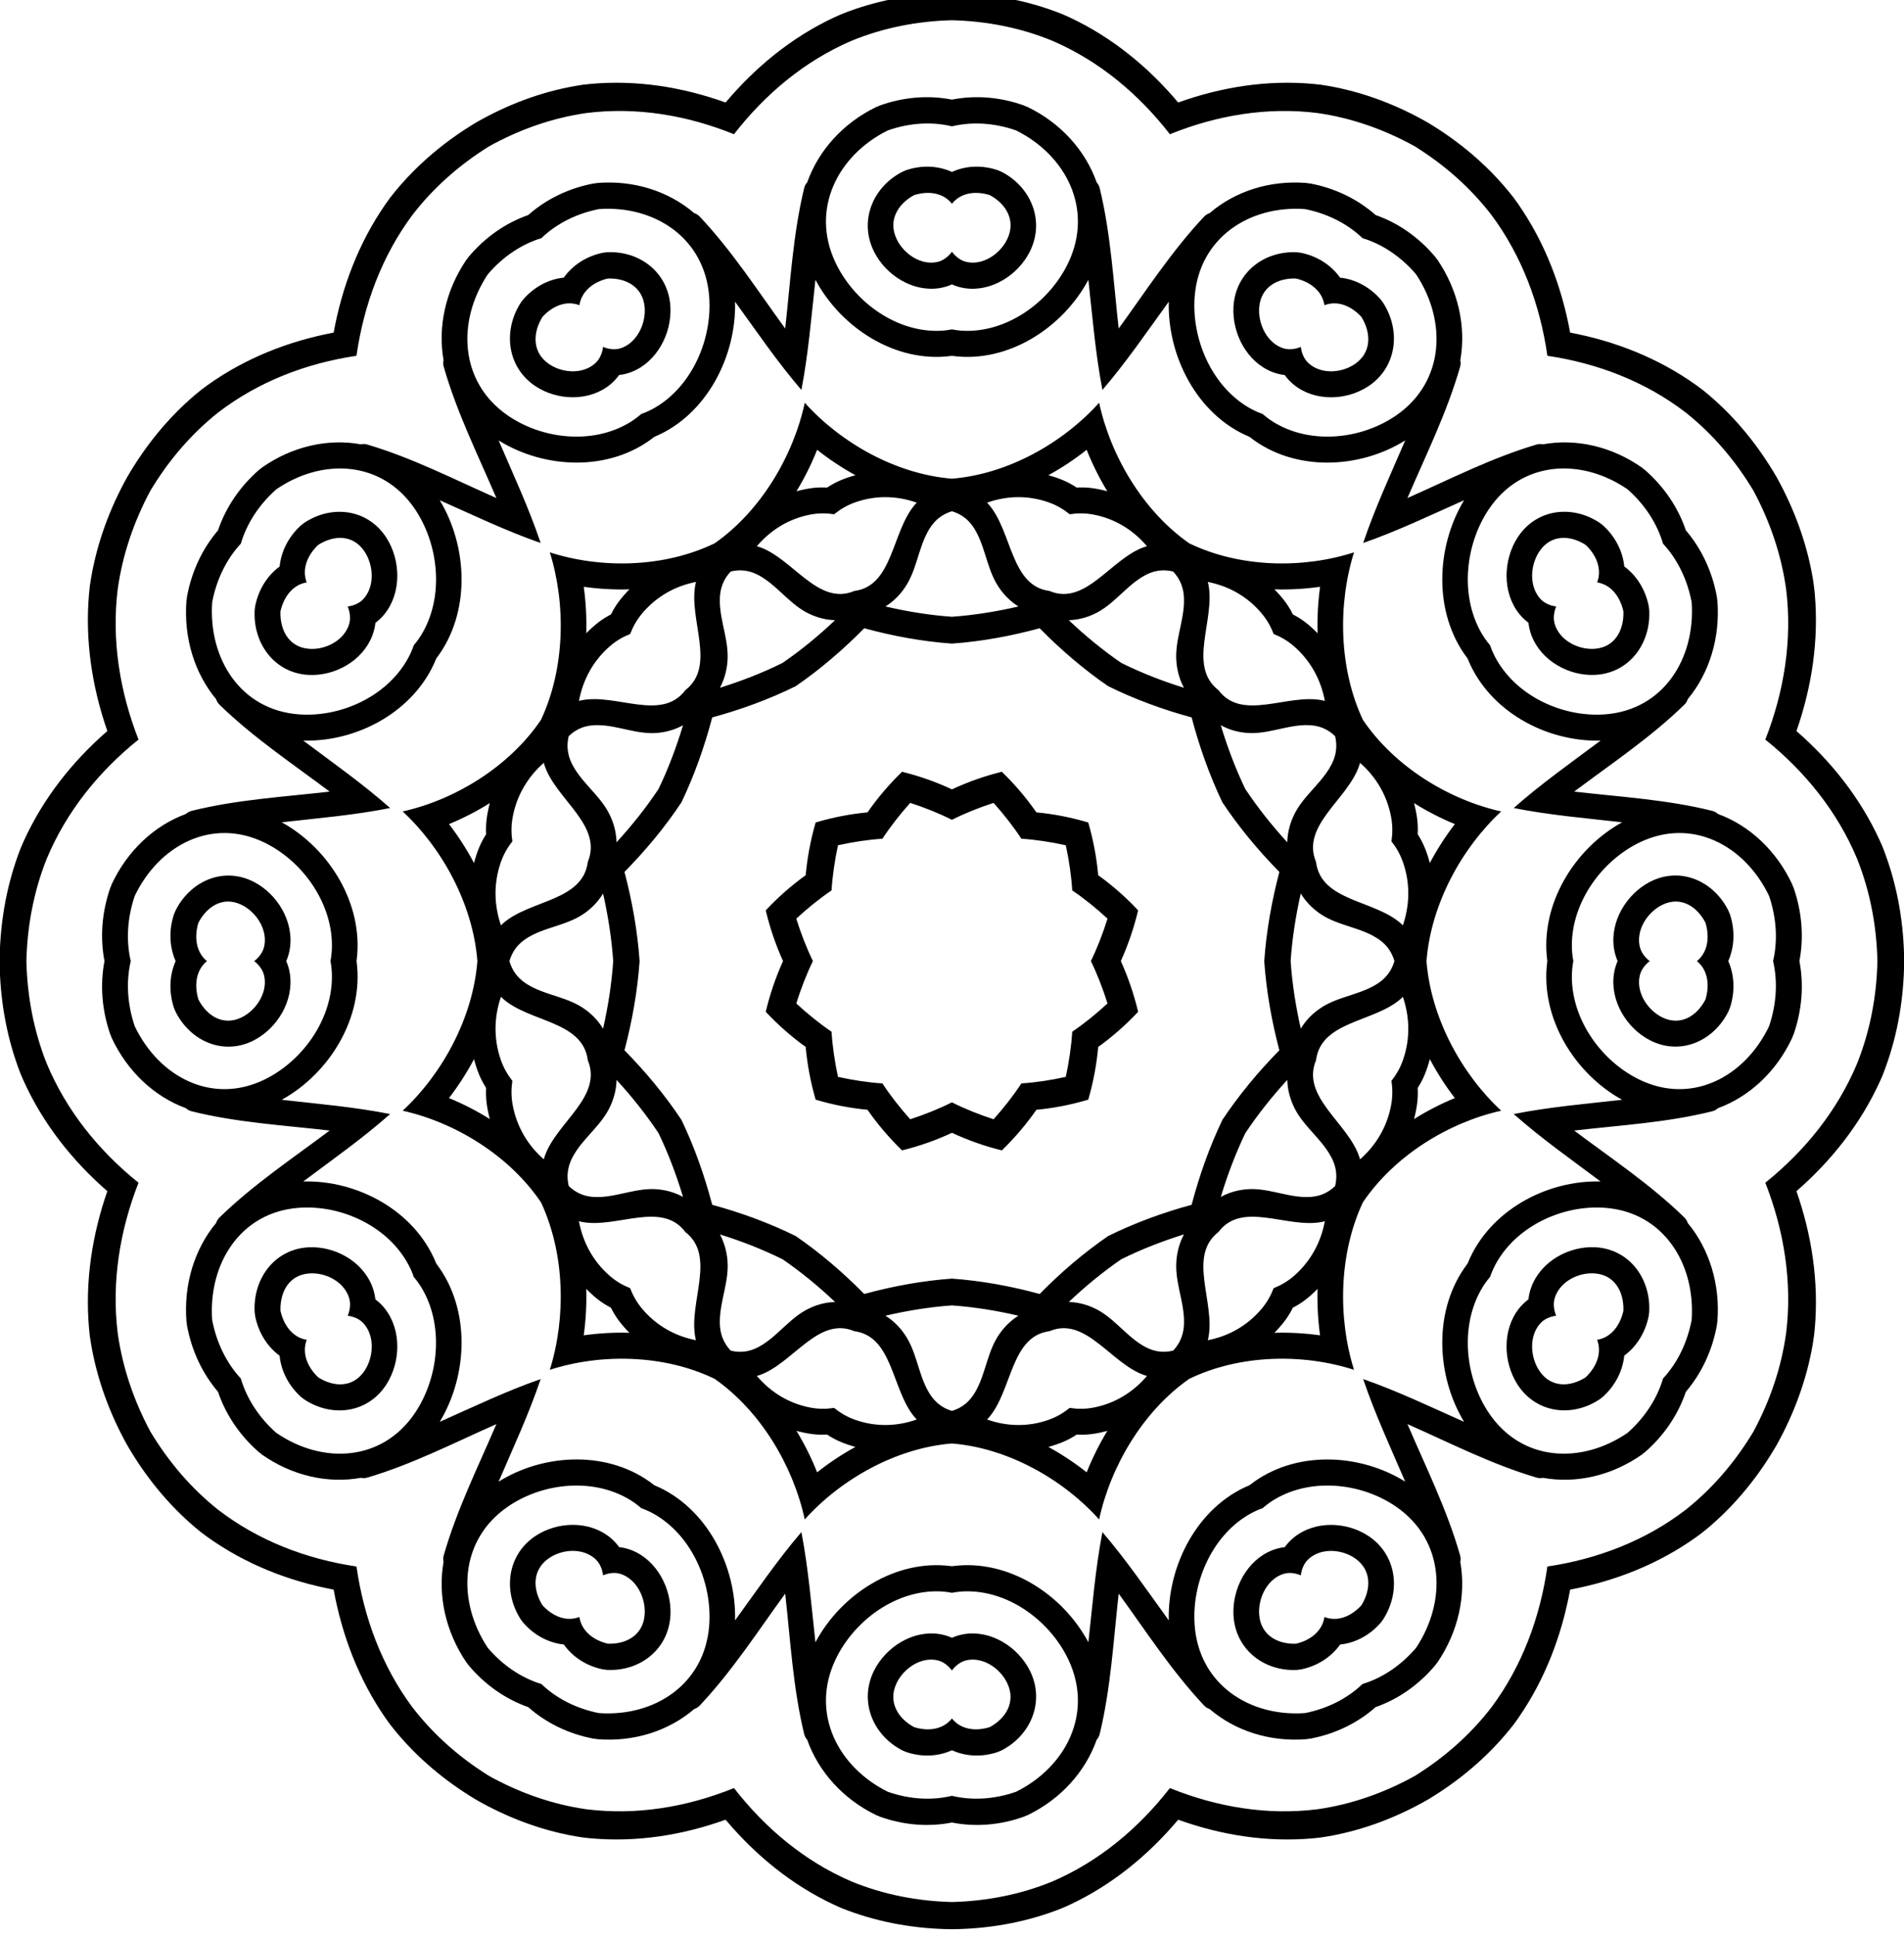
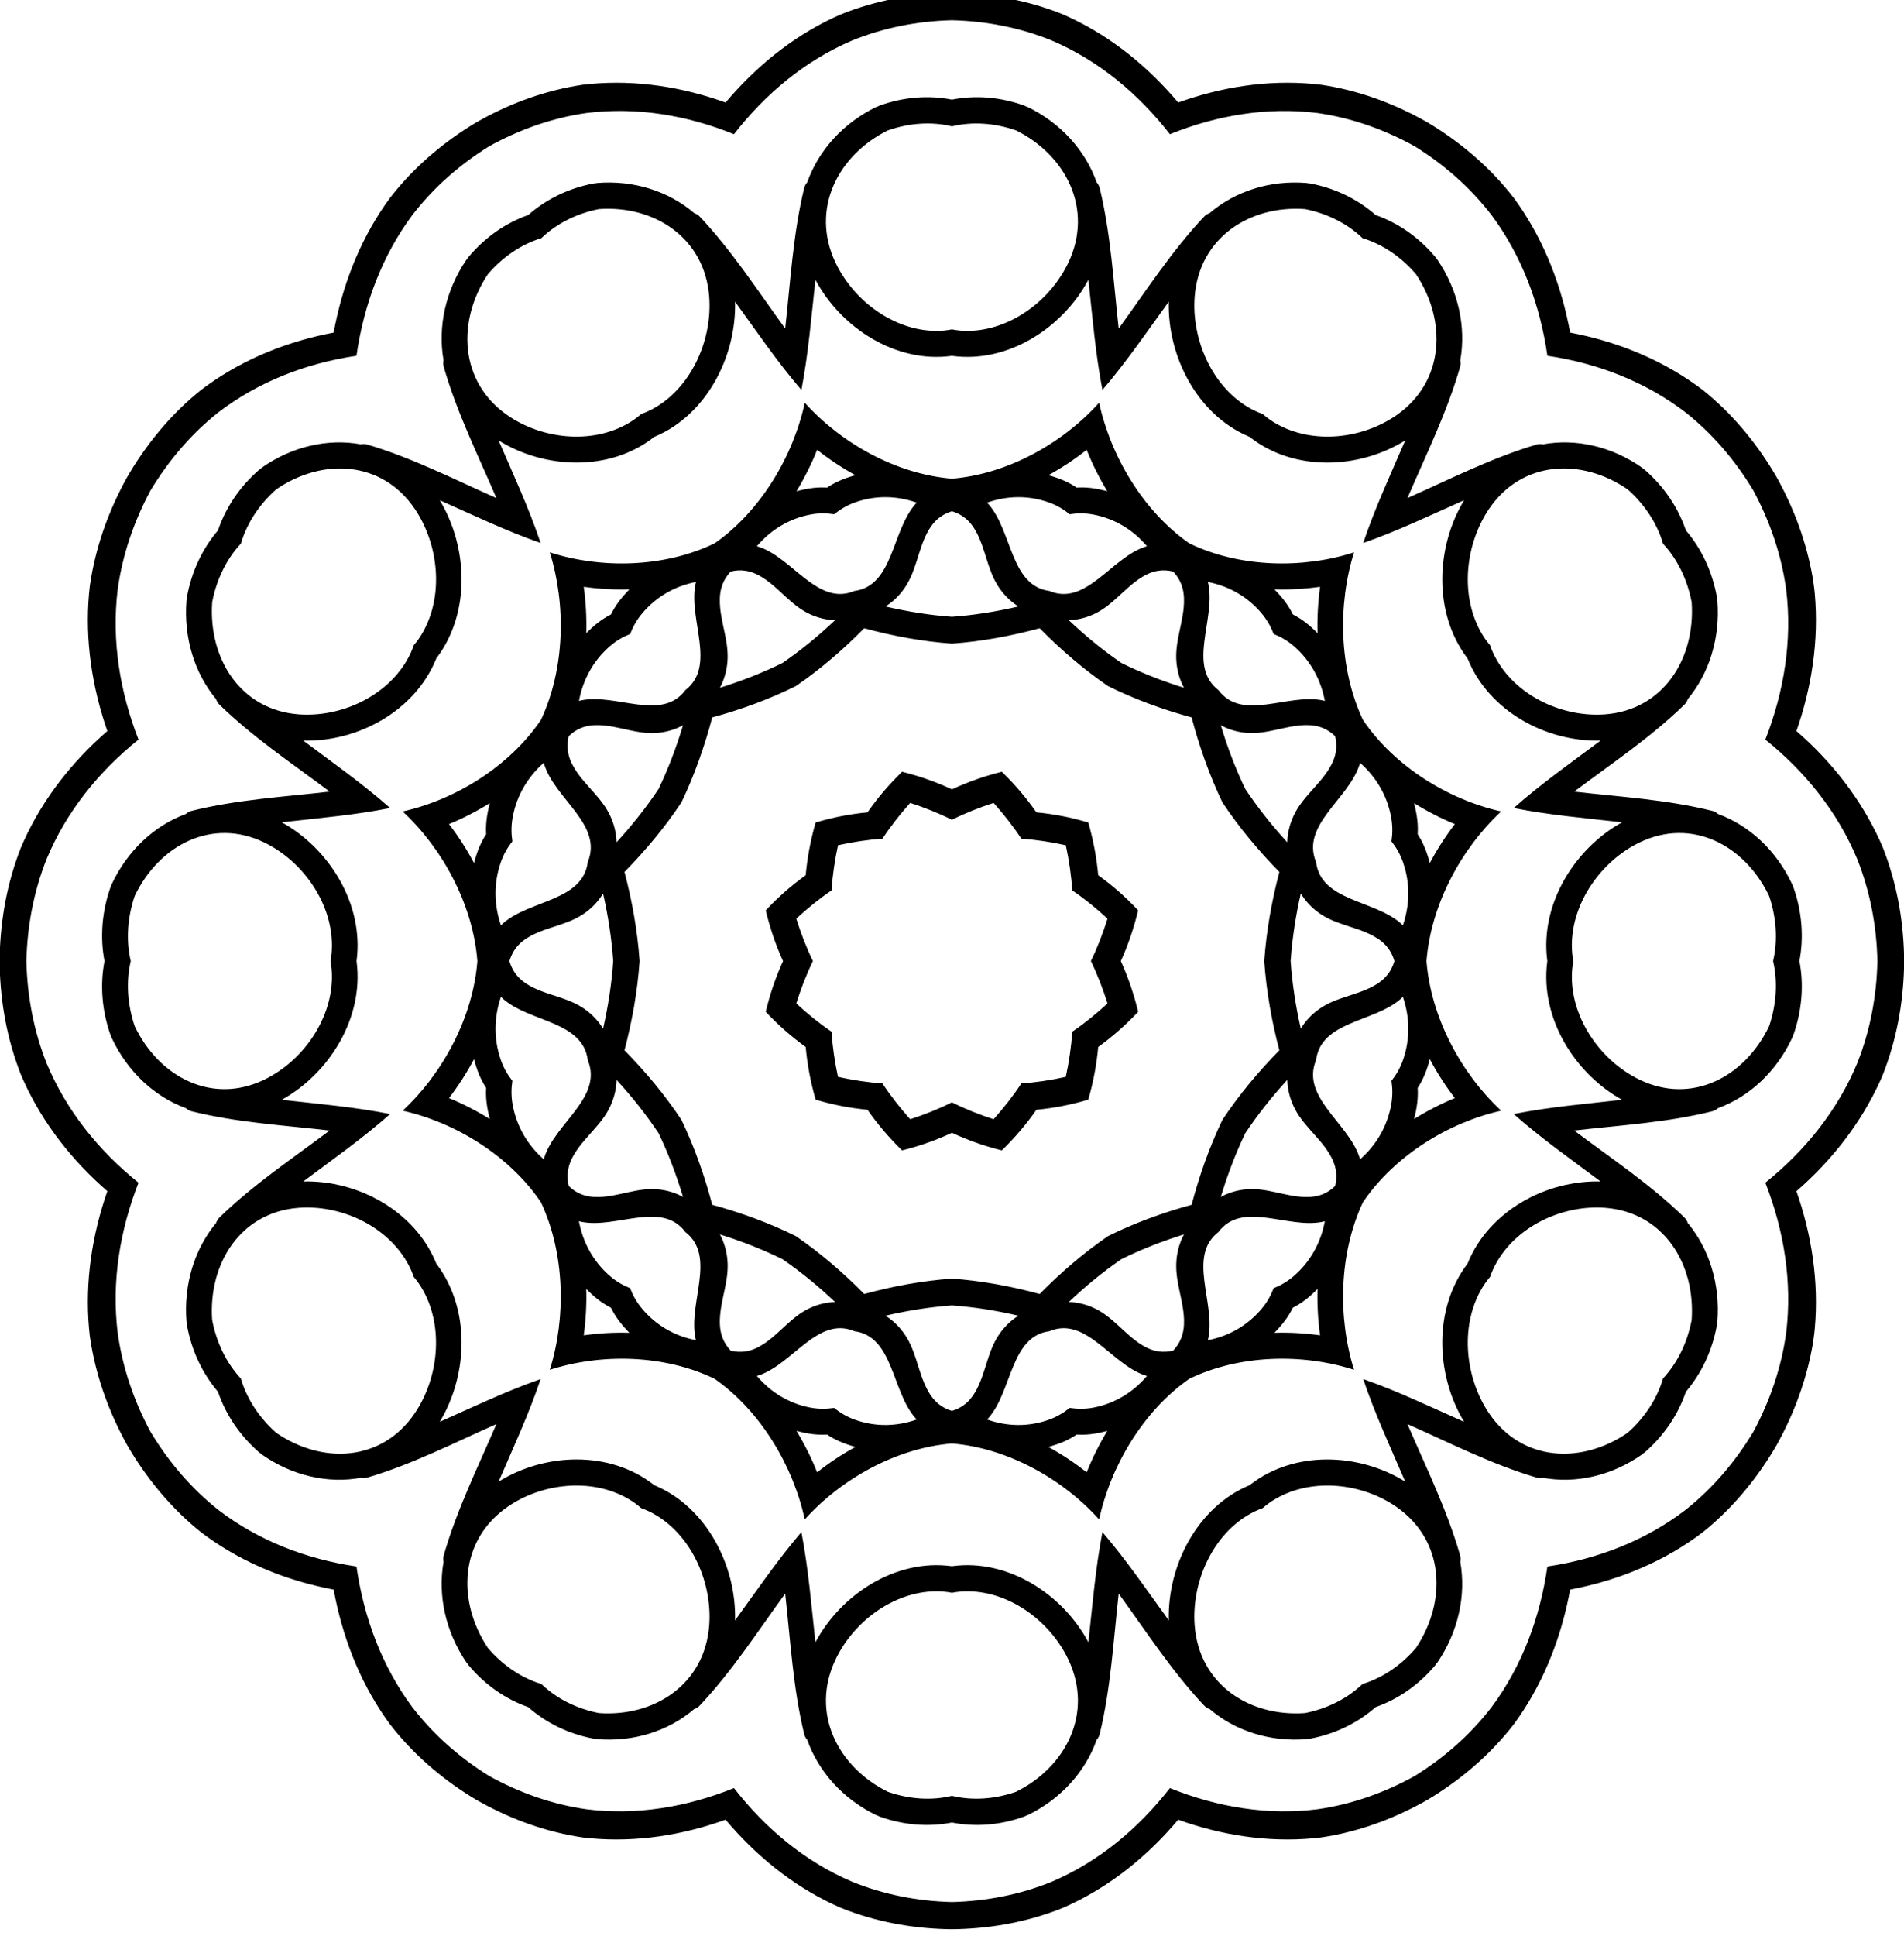
<svg xmlns="http://www.w3.org/2000/svg" width="267.065mm" height="271.399mm" viewBox="0 0 267.065 271.399" version="1.1" id="svg5" xml:space="preserve">
  <defs id="defs2" />
  <g id="layer1" transform="translate(-615.49,344.872)">
    <g id="g6161" transform="matrix(0.353,0,0,0.353,-16.242,25.423)">
      <g id="g13395">
        <g id="g15112" transform="translate(-1.995,-19.113)">
          <g id="g46099" transform="matrix(10.253,0,0,10.251,2934.071,589.603)">
            <g id="Layer1049" style="fill:#000000" transform="matrix(1.101,0,0,1.119,-566.36,-760.417)">
              <path d="m 441.526,552.313 c 1.276,1.398 3.217,2.474 5.181,2.63 1.964,-0.156 3.905,-1.232 5.181,-2.63 0.406,1.849 1.548,3.751 3.171,4.868 1.778,0.847 3.997,0.886 5.801,0.313 -0.573,1.804 -0.534,4.023 0.313,5.801 1.117,1.622 3.019,2.765 4.868,3.171 -1.398,1.276 -2.474,3.217 -2.63,5.181 0.156,1.964 1.232,3.905 2.63,5.181 -1.849,0.406 -3.751,1.549 -4.868,3.171 -0.847,1.779 -0.886,3.997 -0.313,5.801 -1.804,-0.573 -4.023,-0.534 -5.801,0.313 -1.623,1.117 -2.765,3.019 -3.171,4.868 -1.276,-1.398 -3.217,-2.474 -5.181,-2.63 -1.964,0.156 -3.905,1.232 -5.181,2.63 -0.406,-1.849 -1.549,-3.751 -3.171,-4.868 -1.778,-0.847 -3.998,-0.886 -5.802,-0.313 0.573,-1.804 0.534,-4.023 -0.312,-5.801 -1.117,-1.623 -3.019,-2.765 -4.868,-3.171 1.398,-1.276 2.474,-3.217 2.63,-5.181 -0.156,-1.964 -1.232,-3.905 -2.63,-5.181 1.849,-0.406 3.751,-1.549 4.868,-3.171 0.847,-1.779 0.885,-3.997 0.312,-5.801 1.804,0.573 4.023,0.534 5.802,-0.313 1.623,-1.117 2.766,-3.019 3.172,-4.868 z m 5.181,-1.624 c -0.012,0.002 -0.024,0.003 -0.036,0.005 -1.933,0.249 -3.858,-0.959 -4.769,-2.638 -0.143,1.277 -0.248,2.557 -0.494,3.815 -0.843,-0.967 -1.573,-2.022 -2.335,-3.057 0.05,1.909 -1.012,3.918 -2.812,4.668 -0.011,0.004 -0.022,0.009 -0.033,0.014 -0.009,0.007 -0.019,0.014 -0.028,0.022 -1.549,1.183 -3.821,1.098 -5.449,0.101 0.514,1.178 1.064,2.338 1.479,3.551 -1.213,-0.416 -2.373,-0.965 -3.551,-1.48 0.997,1.628 1.082,3.899 -0.101,5.449 -0.007,0.009 -0.015,0.019 -0.022,0.028 -0.004,0.01 -0.009,0.022 -0.013,0.033 -0.751,1.799 -2.76,2.862 -4.669,2.812 1.034,0.762 2.09,1.493 3.057,2.335 -1.259,0.247 -2.538,0.351 -3.815,0.494 1.678,0.911 2.887,2.836 2.638,4.769 -0.002,0.012 -0.003,0.024 -0.005,0.035 0.002,0.012 0.003,0.024 0.005,0.035 0.249,1.933 -0.96,3.858 -2.638,4.769 1.277,0.143 2.556,0.248 3.815,0.494 -0.967,0.843 -2.023,1.573 -3.057,2.335 1.909,-0.05 3.918,1.012 4.669,2.812 0.004,0.011 0.009,0.022 0.013,0.033 0.008,0.01 0.015,0.019 0.022,0.028 1.183,1.55 1.098,3.821 0.101,5.449 1.177,-0.515 2.337,-1.064 3.551,-1.48 -0.415,1.213 -0.965,2.373 -1.479,3.551 1.628,-0.998 3.899,-1.083 5.449,0.101 0.01,0.007 0.019,0.015 0.028,0.022 0.011,0.005 0.022,0.009 0.033,0.014 1.799,0.75 2.862,2.76 2.812,4.668 0.763,-1.034 1.493,-2.09 2.335,-3.057 0.246,1.258 0.351,2.538 0.494,3.815 0.911,-1.678 2.836,-2.887 4.769,-2.638 0.011,0.002 0.024,0.003 0.035,0.005 0.012,-0.002 0.024,-0.003 0.035,-0.005 1.934,-0.249 3.858,0.959 4.769,2.638 0.143,-1.277 0.248,-2.557 0.494,-3.815 0.843,0.967 1.573,2.022 2.336,3.057 -0.05,-1.909 1.012,-3.918 2.812,-4.668 0.011,-0.005 0.022,-0.009 0.033,-0.014 0.009,-0.007 0.019,-0.014 0.028,-0.022 1.55,-1.183 3.821,-1.098 5.449,-0.101 -0.514,-1.178 -1.063,-2.338 -1.479,-3.551 1.213,0.416 2.373,0.965 3.551,1.48 -0.998,-1.628 -1.082,-3.899 0.101,-5.449 0.007,-0.009 0.015,-0.019 0.022,-0.028 0.005,-0.011 0.009,-0.022 0.014,-0.033 0.751,-1.799 2.76,-2.862 4.668,-2.812 -1.034,-0.762 -2.09,-1.493 -3.057,-2.335 1.259,-0.247 2.538,-0.351 3.815,-0.494 -1.678,-0.911 -2.886,-2.836 -2.637,-4.769 10e-4,-0.012 0.003,-0.024 0.005,-0.035 -0.002,-0.012 -0.004,-0.024 -0.005,-0.035 -0.249,-1.934 0.959,-3.858 2.637,-4.769 -1.277,-0.143 -2.557,-0.248 -3.815,-0.494 0.967,-0.843 2.022,-1.573 3.057,-2.335 -1.909,0.05 -3.918,-1.012 -4.668,-2.812 -0.004,-0.011 -0.009,-0.022 -0.014,-0.033 -0.007,-0.01 -0.015,-0.019 -0.022,-0.028 -1.183,-1.55 -1.098,-3.821 -0.101,-5.449 -1.178,0.515 -2.338,1.064 -3.551,1.48 0.416,-1.213 0.965,-2.374 1.479,-3.551 -1.628,0.998 -3.899,1.083 -5.449,-0.101 -0.009,-0.007 -0.019,-0.015 -0.028,-0.022 -0.011,-0.005 -0.022,-0.009 -0.033,-0.014 -1.8,-0.751 -2.862,-2.76 -2.812,-4.668 -0.762,1.034 -1.493,2.09 -2.336,3.057 -0.246,-1.258 -0.351,-2.538 -0.494,-3.815 -0.911,1.678 -2.836,2.887 -4.769,2.638 -0.012,-0.002 -0.024,-0.003 -0.035,-0.005 z m -1.756,14.403 c 0.007,0.002 0.015,0.004 0.022,0.005 0.597,0.146 1.179,0.348 1.735,0.604 0.555,-0.256 1.137,-0.458 1.734,-0.604 0.008,-0.002 0.015,-0.004 0.022,-0.005 0.005,0.005 0.011,0.011 0.016,0.016 0.444,0.425 0.848,0.891 1.2,1.39 0.608,0.056 1.214,0.172 1.804,0.344 0.007,0.002 0.014,0.004 0.022,0.006 0.002,0.007 0.004,0.015 0.006,0.022 0.172,0.59 0.288,1.195 0.344,1.804 0.499,0.353 0.965,0.756 1.39,1.2 0.005,0.005 0.01,0.011 0.015,0.016 -0.002,0.007 -0.003,0.015 -0.005,0.022 -0.147,0.597 -0.349,1.179 -0.604,1.735 0.255,0.555 0.457,1.137 0.604,1.735 0.002,0.007 0.004,0.015 0.005,0.022 -0.005,0.005 -0.011,0.011 -0.015,0.016 -0.425,0.443 -0.891,0.847 -1.39,1.2 -0.056,0.609 -0.172,1.214 -0.344,1.804 -0.002,0.007 -0.005,0.015 -0.006,0.022 -0.007,0.002 -0.015,0.004 -0.022,0.006 -0.59,0.172 -1.196,0.288 -1.804,0.344 -0.353,0.499 -0.756,0.965 -1.2,1.39 -0.005,0.005 -0.011,0.01 -0.016,0.016 -0.007,-0.002 -0.015,-0.004 -0.022,-0.005 -0.597,-0.146 -1.179,-0.348 -1.734,-0.604 -0.555,0.256 -1.138,0.458 -1.735,0.604 -0.007,0.002 -0.015,0.004 -0.022,0.005 -0.006,-0.005 -0.011,-0.011 -0.016,-0.016 -0.444,-0.425 -0.847,-0.891 -1.2,-1.39 -0.608,-0.056 -1.214,-0.172 -1.804,-0.344 -0.007,-0.002 -0.015,-0.004 -0.022,-0.006 -0.002,-0.007 -0.005,-0.015 -0.006,-0.022 -0.172,-0.59 -0.288,-1.195 -0.344,-1.804 -0.499,-0.353 -0.965,-0.756 -1.39,-1.2 -0.005,-0.005 -0.01,-0.011 -0.016,-0.016 0.002,-0.007 0.004,-0.015 0.005,-0.022 0.146,-0.598 0.348,-1.179 0.604,-1.735 -0.256,-0.555 -0.458,-1.137 -0.604,-1.735 -0.002,-0.007 -0.004,-0.015 -0.005,-0.022 0.005,-0.005 0.01,-0.011 0.016,-0.016 0.425,-0.444 0.891,-0.847 1.39,-1.2 0.056,-0.609 0.172,-1.214 0.344,-1.804 0.002,-0.007 0.004,-0.015 0.006,-0.022 0.007,-0.002 0.014,-0.004 0.022,-0.006 0.59,-0.172 1.195,-0.288 1.804,-0.344 0.353,-0.499 0.756,-0.965 1.2,-1.39 0.005,-0.005 0.011,-0.01 0.016,-0.016 z m 1.756,-4.438 c -1.036,-0.073 -2.074,-0.26 -3.088,-0.532 -0.743,0.743 -1.548,1.424 -2.409,2.005 -0.934,0.455 -1.926,0.811 -2.941,1.083 -0.272,1.015 -0.629,2.007 -1.083,2.941 -0.581,0.861 -1.262,1.665 -2.005,2.409 0.272,1.015 0.459,2.052 0.532,3.088 -0.073,1.036 -0.261,2.074 -0.532,3.088 0.743,0.743 1.424,1.548 2.005,2.409 0.455,0.934 0.811,1.926 1.083,2.941 1.015,0.272 2.007,0.629 2.941,1.083 0.861,0.581 1.665,1.262 2.409,2.005 1.015,-0.272 2.052,-0.459 3.088,-0.532 1.036,0.073 2.074,0.26 3.088,0.532 0.743,-0.743 1.548,-1.424 2.409,-2.005 0.934,-0.455 1.925,-0.811 2.94,-1.083 0.272,-1.015 0.629,-2.007 1.083,-2.941 0.582,-0.861 1.262,-1.665 2.005,-2.409 -0.272,-1.015 -0.459,-2.052 -0.532,-3.088 0.074,-1.036 0.261,-2.074 0.532,-3.088 -0.742,-0.743 -1.423,-1.548 -2.005,-2.409 -0.454,-0.934 -0.811,-1.926 -1.083,-2.941 -1.014,-0.272 -2.006,-0.629 -2.94,-1.083 -0.861,-0.582 -1.666,-1.262 -2.409,-2.005 -1.014,0.272 -2.052,0.459 -3.088,0.532 z m -5.869,-10.91 c 0.184,-1.623 0.275,-3.264 0.667,-4.86 0.021,-0.084 0.06,-0.15 0.107,-0.2 0.4,-1.11 1.269,-2.06 2.44,-2.615 0.018,-0.008 0.035,-0.013 0.053,-0.018 0.016,-0.009 0.032,-0.017 0.05,-0.024 0.851,-0.304 1.733,-0.368 2.552,-0.209 0.818,-0.159 1.7,-0.095 2.551,0.209 0.018,0.007 0.034,0.016 0.051,0.024 0.017,0.005 0.035,0.011 0.053,0.018 1.172,0.555 2.04,1.505 2.44,2.615 0.047,0.049 0.086,0.116 0.107,0.2 0.392,1.596 0.483,3.237 0.667,4.86 0.971,-1.314 1.871,-2.689 3.008,-3.875 0.06,-0.063 0.127,-0.1 0.192,-0.12 0.901,-0.761 2.129,-1.149 3.421,-1.044 0.019,0.003 0.037,0.007 0.055,0.011 0.018,2e-4 0.037,8e-4 0.056,0.004 0.888,0.162 1.685,0.548 2.314,1.095 0.788,0.271 1.52,0.768 2.105,1.457 0.012,0.015 0.022,0.031 0.031,0.046 0.013,0.013 0.025,0.027 0.037,0.042 0.737,1.066 1.015,2.323 0.806,3.485 0.016,0.066 0.017,0.143 -0.007,0.226 -0.459,1.578 -1.2,3.045 -1.853,4.543 1.498,-0.652 2.965,-1.394 4.543,-1.852 0.083,-0.024 0.16,-0.023 0.226,-0.008 1.161,-0.208 2.419,0.069 3.485,0.806 0.016,0.011 0.029,0.024 0.042,0.037 0.016,0.009 0.032,0.019 0.047,0.031 0.689,0.585 1.185,1.317 1.457,2.105 0.547,0.629 0.932,1.425 1.094,2.314 0.003,0.019 0.004,0.037 0.004,0.056 0.005,0.018 0.008,0.036 0.011,0.055 0.106,1.292 -0.283,2.52 -1.044,3.421 -0.019,0.065 -0.057,0.132 -0.12,0.192 -1.186,1.137 -2.562,2.037 -3.876,3.008 1.624,0.184 3.265,0.275 4.861,0.667 0.084,0.021 0.15,0.06 0.2,0.107 1.11,0.4 2.06,1.269 2.615,2.44 0.008,0.018 0.013,0.035 0.018,0.053 0.009,0.016 0.018,0.032 0.025,0.05 0.302,0.85 0.368,1.733 0.209,2.551 0.16,0.818 0.093,1.701 -0.209,2.551 -0.007,0.018 -0.016,0.035 -0.025,0.05 -0.005,0.018 -0.011,0.036 -0.018,0.053 -0.554,1.171 -1.505,2.04 -2.615,2.44 -0.049,0.046 -0.116,0.086 -0.2,0.107 -1.596,0.392 -3.237,0.483 -4.861,0.667 1.314,0.971 2.69,1.871 3.876,3.008 0.063,0.06 0.1,0.127 0.12,0.192 0.761,0.901 1.15,2.129 1.044,3.421 -0.002,0.019 -0.006,0.037 -0.011,0.055 -2e-4,0.018 -9e-4,0.037 -0.004,0.056 -0.162,0.889 -0.548,1.685 -1.094,2.314 -0.271,0.788 -0.768,1.52 -1.457,2.105 -0.015,0.012 -0.031,0.022 -0.047,0.031 -0.013,0.013 -0.026,0.026 -0.042,0.037 -1.066,0.737 -2.324,1.014 -3.485,0.806 -0.066,0.015 -0.143,0.016 -0.226,-0.008 -1.578,-0.459 -3.045,-1.2 -4.543,-1.852 0.653,1.498 1.394,2.965 1.853,4.543 0.024,0.083 0.023,0.16 0.007,0.226 0.209,1.161 -0.069,2.419 -0.806,3.485 -0.011,0.015 -0.024,0.029 -0.037,0.042 -0.009,0.016 -0.019,0.031 -0.031,0.046 -0.585,0.689 -1.317,1.185 -2.105,1.457 -0.629,0.547 -1.426,0.933 -2.314,1.095 -0.019,0.002 -0.038,0.003 -0.056,0.004 -0.018,0.004 -0.036,0.008 -0.055,0.011 -1.292,0.105 -2.52,-0.284 -3.421,-1.044 -0.065,-0.02 -0.132,-0.058 -0.192,-0.12 -1.137,-1.186 -2.037,-2.562 -3.008,-3.875 -0.184,1.623 -0.275,3.264 -0.667,4.86 -0.021,0.084 -0.06,0.15 -0.107,0.2 -0.4,1.11 -1.269,2.06 -2.44,2.615 -0.018,0.007 -0.035,0.013 -0.053,0.018 -0.016,0.009 -0.033,0.017 -0.051,0.024 -0.85,0.304 -1.733,0.368 -2.551,0.209 -0.818,0.159 -1.701,0.095 -2.552,-0.209 -0.018,-0.007 -0.034,-0.015 -0.05,-0.024 -0.018,-0.005 -0.035,-0.011 -0.053,-0.018 -1.171,-0.555 -2.04,-1.505 -2.44,-2.615 -0.047,-0.05 -0.086,-0.116 -0.107,-0.2 -0.392,-1.596 -0.483,-3.237 -0.667,-4.86 -0.972,1.314 -1.871,2.689 -3.008,3.875 -0.06,0.063 -0.128,0.1 -0.193,0.12 -0.901,0.761 -2.129,1.149 -3.421,1.044 -0.019,-0.003 -0.037,-0.007 -0.055,-0.011 -0.018,-5e-4 -0.037,-8e-4 -0.056,-0.004 -0.889,-0.162 -1.685,-0.548 -2.314,-1.095 -0.788,-0.272 -1.521,-0.768 -2.105,-1.457 -0.012,-0.015 -0.022,-0.031 -0.031,-0.046 -0.013,-0.013 -0.025,-0.027 -0.037,-0.042 -0.737,-1.066 -1.014,-2.323 -0.806,-3.485 -0.015,-0.066 -0.017,-0.143 0.007,-0.226 0.459,-1.578 1.2,-3.045 1.853,-4.543 -1.498,0.652 -2.965,1.394 -4.543,1.852 -0.084,0.024 -0.16,0.023 -0.227,0.008 -1.161,0.208 -2.418,-0.069 -3.484,-0.806 -0.015,-0.012 -0.029,-0.024 -0.043,-0.037 -0.015,-0.009 -0.031,-0.019 -0.046,-0.031 -0.688,-0.585 -1.185,-1.317 -1.456,-2.105 -0.547,-0.629 -0.933,-1.425 -1.095,-2.314 -0.003,-0.019 -0.004,-0.037 -0.004,-0.056 -0.004,-0.018 -0.008,-0.036 -0.011,-0.055 -0.105,-1.292 0.283,-2.52 1.044,-3.421 0.02,-0.065 0.058,-0.132 0.12,-0.192 1.187,-1.137 2.562,-2.037 3.876,-3.008 -1.624,-0.184 -3.264,-0.275 -4.86,-0.667 -0.084,-0.021 -0.15,-0.06 -0.2,-0.107 -1.11,-0.4 -2.06,-1.269 -2.615,-2.44 -0.007,-0.018 -0.013,-0.035 -0.018,-0.053 -0.009,-0.016 -0.017,-0.032 -0.024,-0.05 -0.304,-0.85 -0.368,-1.733 -0.209,-2.551 -0.159,-0.819 -0.094,-1.701 0.209,-2.551 0.007,-0.018 0.016,-0.035 0.024,-0.05 0.005,-0.018 0.011,-0.035 0.018,-0.053 0.555,-1.171 1.505,-2.04 2.615,-2.44 0.05,-0.047 0.116,-0.086 0.2,-0.107 1.596,-0.392 3.236,-0.483 4.86,-0.667 -1.314,-0.971 -2.689,-1.871 -3.876,-3.008 -0.062,-0.06 -0.1,-0.127 -0.12,-0.192 -0.761,-0.901 -1.149,-2.129 -1.044,-3.421 0.002,-0.019 0.007,-0.037 0.011,-0.055 5e-4,-0.019 10e-4,-0.037 0.004,-0.056 0.162,-0.889 0.548,-1.685 1.095,-2.314 0.271,-0.788 0.768,-1.52 1.456,-2.105 0.016,-0.012 0.031,-0.022 0.046,-0.031 0.013,-0.013 0.027,-0.026 0.043,-0.037 1.066,-0.737 2.323,-1.014 3.484,-0.806 0.066,-0.016 0.143,-0.017 0.227,0.008 1.578,0.458 3.044,1.2 4.543,1.852 -0.652,-1.498 -1.394,-2.965 -1.853,-4.543 -0.024,-0.083 -0.023,-0.16 -0.007,-0.226 -0.208,-1.161 0.069,-2.419 0.806,-3.485 0.012,-0.016 0.024,-0.029 0.037,-0.042 0.01,-0.016 0.019,-0.031 0.031,-0.046 0.585,-0.689 1.317,-1.185 2.105,-1.457 0.629,-0.547 1.425,-0.933 2.314,-1.095 0.019,-0.003 0.037,-0.003 0.056,-0.004 0.018,-0.005 0.036,-0.009 0.055,-0.011 1.292,-0.105 2.519,0.284 3.421,1.044 0.065,0.02 0.132,0.058 0.193,0.12 1.137,1.186 2.036,2.562 3.008,3.875 z m 5.869,-10.675 c -1.216,0.03 -2.413,0.258 -3.541,0.714 -1.63,0.691 -3.022,1.829 -4.131,3.233 -1.662,-0.662 -3.436,-0.951 -5.194,-0.734 -1.205,0.169 -2.356,0.571 -3.424,1.152 -1.037,0.634 -1.961,1.43 -2.709,2.389 -1.066,1.413 -1.703,3.095 -1.961,4.865 -1.77,0.258 -3.451,0.895 -4.865,1.961 -0.959,0.749 -1.755,1.672 -2.389,2.71 -0.581,1.067 -0.983,2.218 -1.152,3.424 -0.216,1.757 0.073,3.532 0.734,5.194 -1.404,1.109 -2.542,2.501 -3.233,4.131 -0.456,1.128 -0.684,2.326 -0.714,3.541 0.03,1.215 0.258,2.413 0.714,3.541 0.691,1.63 1.829,3.022 3.233,4.131 -0.661,1.662 -0.951,3.436 -0.734,5.194 0.169,1.205 0.57,2.356 1.152,3.424 0.634,1.038 1.43,1.961 2.389,2.71 1.413,1.066 3.095,1.703 4.865,1.961 0.258,1.77 0.895,3.451 1.961,4.865 0.749,0.959 1.672,1.755 2.709,2.389 1.068,0.581 2.219,0.983 3.424,1.152 1.757,0.217 3.531,-0.073 5.194,-0.734 1.109,1.404 2.5,2.542 4.131,3.232 1.128,0.456 2.325,0.684 3.541,0.714 1.216,-0.03 2.413,-0.258 3.541,-0.714 1.63,-0.691 3.022,-1.829 4.131,-3.232 1.662,0.661 3.436,0.951 5.194,0.734 1.205,-0.169 2.356,-0.571 3.424,-1.152 1.038,-0.634 1.961,-1.43 2.709,-2.389 1.067,-1.413 1.703,-3.095 1.961,-4.865 1.77,-0.258 3.451,-0.895 4.864,-1.961 0.96,-0.749 1.755,-1.672 2.389,-2.71 0.582,-1.067 0.984,-2.218 1.152,-3.424 0.217,-1.757 -0.073,-3.532 -0.734,-5.194 1.402,-1.109 2.54,-2.501 3.232,-4.131 0.457,-1.128 0.687,-2.326 0.713,-3.541 -0.026,-1.216 -0.257,-2.413 -0.713,-3.541 -0.691,-1.63 -1.83,-3.022 -3.232,-4.131 0.661,-1.662 0.951,-3.436 0.734,-5.194 -0.168,-1.205 -0.57,-2.356 -1.152,-3.424 -0.633,-1.038 -1.429,-1.961 -2.389,-2.71 -1.413,-1.066 -3.094,-1.703 -4.864,-1.961 -0.258,-1.77 -0.895,-3.451 -1.961,-4.865 -0.748,-0.959 -1.672,-1.755 -2.709,-2.389 -1.068,-0.581 -2.218,-0.983 -3.424,-1.152 -1.757,-0.217 -3.532,0.073 -5.194,0.734 -1.108,-1.404 -2.501,-2.542 -4.131,-3.233 -1.128,-0.457 -2.326,-0.684 -3.541,-0.714 z m -14.452,7.546 c -0.699,0.209 -1.357,0.643 -1.884,1.25 -1.095,1.624 -1.002,3.725 0.689,4.881 1.202,0.822 2.937,1.018 4.232,0.293 0.177,-0.099 0.337,-0.212 0.479,-0.336 0.179,-0.061 0.356,-0.143 0.53,-0.246 1.276,-0.759 1.973,-2.36 1.862,-3.812 -0.156,-2.043 -1.929,-3.174 -3.883,-3.037 -0.79,0.153 -1.494,0.506 -2.025,1.007 z m -10.58,10.58 c -0.501,0.53 -0.854,1.235 -1.007,2.025 -0.137,1.954 0.995,3.727 3.038,3.883 1.452,0.111 3.052,-0.587 3.811,-1.862 0.104,-0.175 0.186,-0.352 0.247,-0.53 0.124,-0.142 0.237,-0.302 0.336,-0.479 0.726,-1.295 0.529,-3.03 -0.293,-4.232 -1.156,-1.691 -3.257,-1.784 -4.881,-0.689 -0.607,0.528 -1.042,1.185 -1.25,1.884 z m -3.873,14.452 c -0.169,0.71 -0.122,1.496 0.14,2.257 0.859,1.761 2.725,2.73 4.572,1.844 1.312,-0.63 2.35,-2.034 2.369,-3.518 0.003,-0.203 -0.015,-0.397 -0.051,-0.583 0.036,-0.185 0.054,-0.38 0.051,-0.583 -0.019,-1.484 -1.057,-2.888 -2.369,-3.518 -1.847,-0.886 -3.714,0.083 -4.572,1.844 -0.262,0.76 -0.31,1.547 -0.14,2.257 z m 3.873,14.452 c 0.209,0.699 0.643,1.357 1.25,1.884 1.624,1.096 3.725,1.002 4.881,-0.689 0.822,-1.202 1.018,-2.937 0.293,-4.232 -0.099,-0.177 -0.212,-0.337 -0.336,-0.479 -0.061,-0.179 -0.143,-0.356 -0.247,-0.53 -0.759,-1.276 -2.359,-1.973 -3.811,-1.862 -2.042,0.156 -3.175,1.929 -3.038,3.883 0.154,0.789 0.506,1.494 1.007,2.025 z m 10.58,10.58 c 0.53,0.501 1.235,0.853 2.025,1.007 1.954,0.137 3.727,-0.995 3.883,-3.037 0.111,-1.452 -0.587,-3.053 -1.862,-3.811 -0.174,-0.104 -0.352,-0.186 -0.53,-0.247 -0.142,-0.125 -0.302,-0.237 -0.479,-0.336 -1.295,-0.725 -3.03,-0.528 -4.232,0.293 -1.691,1.156 -1.785,3.257 -0.689,4.881 0.528,0.608 1.185,1.042 1.884,1.25 z m 14.452,3.872 c 0.71,0.169 1.496,0.121 2.257,-0.14 1.761,-0.859 2.73,-2.725 1.844,-4.572 -0.63,-1.313 -2.034,-2.35 -3.518,-2.369 -0.203,-0.003 -0.397,0.015 -0.583,0.051 -0.185,-0.036 -0.38,-0.054 -0.583,-0.051 -1.484,0.019 -2.889,1.057 -3.518,2.369 -0.886,1.847 0.083,3.713 1.844,4.572 0.76,0.262 1.547,0.309 2.257,0.14 z m 14.452,-3.872 c 0.699,-0.209 1.357,-0.643 1.884,-1.25 1.096,-1.624 1.002,-3.725 -0.689,-4.881 -1.202,-0.822 -2.937,-1.018 -4.232,-0.293 -0.177,0.099 -0.337,0.212 -0.479,0.336 -0.179,0.061 -0.356,0.143 -0.53,0.247 -1.275,0.758 -1.973,2.359 -1.862,3.811 0.156,2.042 1.929,3.174 3.883,3.037 0.79,-0.153 1.494,-0.506 2.025,-1.007 z m 10.579,-10.58 c 0.501,-0.53 0.854,-1.235 1.007,-2.025 0.137,-1.954 -0.995,-3.727 -3.038,-3.883 -1.451,-0.111 -3.052,0.587 -3.811,1.862 -0.103,0.175 -0.185,0.352 -0.247,0.53 -0.124,0.142 -0.237,0.302 -0.336,0.479 -0.725,1.295 -0.528,3.03 0.293,4.232 1.157,1.691 3.258,1.784 4.882,0.689 0.607,-0.528 1.042,-1.185 1.25,-1.884 z m 3.873,-14.452 c 0.169,-0.71 0.121,-1.496 -0.141,-2.257 -0.859,-1.761 -2.725,-2.73 -4.572,-1.844 -1.313,0.63 -2.35,2.034 -2.37,3.518 -0.002,0.203 0.015,0.397 0.052,0.583 -0.036,0.185 -0.054,0.38 -0.052,0.583 0.02,1.484 1.057,2.888 2.37,3.518 1.847,0.886 3.713,-0.083 4.572,-1.844 0.262,-0.761 0.309,-1.547 0.141,-2.257 z m -3.873,-14.452 c -0.208,-0.699 -0.643,-1.357 -1.25,-1.884 -1.624,-1.096 -3.725,-1.002 -4.882,0.689 -0.821,1.202 -1.018,2.937 -0.293,4.232 0.099,0.177 0.212,0.337 0.336,0.479 0.061,0.178 0.143,0.356 0.247,0.53 0.759,1.276 2.36,1.973 3.811,1.862 2.043,-0.157 3.175,-1.929 3.038,-3.883 -0.153,-0.79 -0.505,-1.494 -1.007,-2.025 z m -10.579,-10.58 c -0.53,-0.501 -1.235,-0.853 -2.025,-1.007 -1.954,-0.137 -3.727,0.995 -3.883,3.037 -0.111,1.452 0.587,3.053 1.862,3.812 0.174,0.104 0.352,0.185 0.53,0.246 0.142,0.124 0.302,0.237 0.479,0.336 1.295,0.725 3.03,0.529 4.232,-0.293 1.691,-1.157 1.785,-3.257 0.689,-4.881 -0.528,-0.608 -1.185,-1.042 -1.884,-1.25 z m -14.452,-3.872 c -0.71,-0.169 -1.497,-0.121 -2.257,0.141 -1.761,0.859 -2.73,2.725 -1.844,4.572 0.63,1.313 2.034,2.35 3.518,2.369 0.203,0.003 0.398,-0.015 0.583,-0.051 0.185,0.036 0.38,0.054 0.583,0.051 1.484,-0.02 2.888,-1.057 3.518,-2.369 0.886,-1.847 -0.083,-3.713 -1.844,-4.572 -0.761,-0.262 -1.547,-0.309 -2.257,-0.141 z m -7.788,15.415 c -0.243,0.258 -0.399,0.579 -0.382,1.079 0.023,0.695 0.331,1.346 0.267,2.053 -0.029,0.329 -0.12,0.628 -0.264,0.893 0.76,-0.233 1.499,-0.516 2.205,-0.86 0.651,-0.44 1.267,-0.938 1.848,-1.48 -0.302,-0.008 -0.606,-0.079 -0.906,-0.219 -0.644,-0.298 -1.054,-0.89 -1.644,-1.257 -0.424,-0.265 -0.781,-0.291 -1.125,-0.209 z m -5.702,5.701 c -0.082,0.345 -0.056,0.701 0.209,1.125 0.367,0.59 0.959,1 1.257,1.644 0.14,0.299 0.21,0.604 0.218,0.906 0.542,-0.582 1.04,-1.197 1.48,-1.848 0.344,-0.707 0.628,-1.446 0.86,-2.205 -0.265,0.143 -0.564,0.235 -0.894,0.264 -0.707,0.064 -1.357,-0.244 -2.052,-0.267 -0.499,-0.017 -0.821,0.138 -1.079,0.382 z m -2.087,7.788 c 0.101,0.339 0.302,0.635 0.744,0.87 0.613,0.328 1.331,0.387 1.911,0.796 0.271,0.189 0.484,0.418 0.642,0.675 0.179,-0.775 0.302,-1.556 0.357,-2.34 -0.056,-0.784 -0.179,-1.566 -0.357,-2.34 -0.158,0.257 -0.371,0.486 -0.642,0.675 -0.58,0.409 -1.298,0.468 -1.911,0.796 -0.441,0.234 -0.642,0.53 -0.744,0.87 z m 2.087,7.788 c 0.258,0.243 0.58,0.399 1.079,0.382 0.695,-0.023 1.346,-0.331 2.052,-0.267 0.33,0.029 0.628,0.12 0.894,0.264 -0.233,-0.76 -0.516,-1.499 -0.86,-2.205 -0.44,-0.651 -0.938,-1.267 -1.48,-1.848 -0.008,0.302 -0.079,0.606 -0.218,0.905 -0.298,0.644 -0.89,1.054 -1.257,1.644 -0.265,0.424 -0.291,0.781 -0.209,1.125 z m 5.702,5.701 c 0.345,0.082 0.701,0.056 1.125,-0.209 0.591,-0.368 1,-0.959 1.644,-1.257 0.3,-0.14 0.604,-0.21 0.906,-0.218 -0.581,-0.542 -1.197,-1.04 -1.848,-1.48 -0.707,-0.344 -1.446,-0.628 -2.205,-0.86 0.143,0.265 0.235,0.564 0.264,0.893 0.064,0.707 -0.244,1.357 -0.267,2.053 -0.018,0.5 0.138,0.822 0.382,1.079 z m 7.788,2.087 c 0.339,-0.101 0.635,-0.302 0.87,-0.743 0.328,-0.614 0.387,-1.331 0.795,-1.911 0.19,-0.271 0.418,-0.484 0.675,-0.642 -0.774,-0.179 -1.556,-0.302 -2.34,-0.357 -0.784,0.055 -1.566,0.179 -2.341,0.357 0.258,0.158 0.486,0.371 0.675,0.642 0.409,0.58 0.468,1.297 0.795,1.911 0.235,0.441 0.531,0.642 0.87,0.743 z m 7.787,-2.087 c 0.243,-0.258 0.399,-0.579 0.382,-1.079 -0.023,-0.695 -0.331,-1.346 -0.266,-2.053 0.029,-0.329 0.12,-0.628 0.264,-0.893 -0.76,0.233 -1.499,0.516 -2.205,0.86 -0.651,0.44 -1.267,0.938 -1.848,1.48 0.301,0.008 0.606,0.079 0.905,0.218 0.644,0.298 1.054,0.89 1.644,1.257 0.424,0.265 0.781,0.291 1.125,0.209 z m 5.702,-5.701 c 0.082,-0.345 0.056,-0.701 -0.209,-1.125 -0.367,-0.591 -0.959,-1 -1.257,-1.644 -0.14,-0.299 -0.21,-0.604 -0.219,-0.905 -0.541,0.581 -1.039,1.197 -1.479,1.848 -0.344,0.707 -0.628,1.446 -0.861,2.205 0.266,-0.143 0.564,-0.235 0.894,-0.264 0.707,-0.064 1.357,0.244 2.053,0.267 0.5,0.017 0.822,-0.138 1.079,-0.382 z m 2.087,-7.788 c -0.102,-0.34 -0.302,-0.635 -0.744,-0.87 -0.614,-0.328 -1.331,-0.387 -1.911,-0.796 -0.27,-0.189 -0.484,-0.418 -0.642,-0.675 -0.178,0.774 -0.302,1.557 -0.357,2.34 0.055,0.784 0.179,1.566 0.357,2.34 0.158,-0.257 0.372,-0.486 0.642,-0.675 0.581,-0.409 1.298,-0.468 1.911,-0.796 0.442,-0.234 0.642,-0.53 0.744,-0.87 z m -2.087,-7.788 c -0.257,-0.243 -0.58,-0.399 -1.079,-0.382 -0.695,0.023 -1.345,0.331 -2.053,0.267 -0.329,-0.029 -0.628,-0.12 -0.894,-0.264 0.233,0.76 0.517,1.499 0.861,2.205 0.44,0.651 0.938,1.267 1.479,1.848 0.009,-0.302 0.079,-0.606 0.219,-0.906 0.298,-0.644 0.89,-1.054 1.257,-1.644 0.265,-0.424 0.291,-0.781 0.209,-1.125 z m -5.702,-5.701 c -0.344,-0.082 -0.701,-0.056 -1.125,0.209 -0.59,0.367 -1,0.959 -1.644,1.257 -0.299,0.14 -0.604,0.21 -0.905,0.219 0.581,0.542 1.197,1.04 1.848,1.48 0.707,0.344 1.445,0.628 2.205,0.86 -0.144,-0.265 -0.235,-0.564 -0.264,-0.893 -0.064,-0.707 0.244,-1.357 0.266,-2.053 0.018,-0.5 -0.138,-0.822 -0.382,-1.079 z m -7.787,-2.087 c -0.339,0.102 -0.635,0.302 -0.87,0.744 -0.327,0.613 -0.386,1.331 -0.795,1.911 -0.189,0.271 -0.418,0.484 -0.675,0.642 0.775,0.178 1.557,0.302 2.341,0.357 0.784,-0.056 1.566,-0.179 2.34,-0.357 -0.257,-0.158 -0.486,-0.371 -0.675,-0.642 -0.409,-0.581 -0.468,-1.297 -0.795,-1.911 -0.234,-0.442 -0.53,-0.642 -0.87,-0.744 z m -12.003,3.573 c 0.075,-0.148 0.161,-0.291 0.263,-0.427 0.121,-0.161 0.251,-0.304 0.387,-0.442 -0.542,0.016 -1.084,-0.015 -1.607,-0.088 0.074,0.523 0.104,1.064 0.089,1.607 0.137,-0.136 0.281,-0.267 0.442,-0.387 0.136,-0.102 0.279,-0.188 0.427,-0.263 z m -4.393,7.609 c -0.009,-0.165 -0.005,-0.332 0.015,-0.5 0.024,-0.2 0.065,-0.389 0.114,-0.576 -0.462,0.285 -0.946,0.528 -1.436,0.727 0.326,0.416 0.622,0.869 0.88,1.347 0.051,-0.186 0.11,-0.371 0.189,-0.556 0.067,-0.156 0.148,-0.302 0.238,-0.442 z m 0,8.787 c -0.09,-0.139 -0.171,-0.285 -0.238,-0.441 -0.08,-0.185 -0.138,-0.37 -0.189,-0.556 -0.258,0.478 -0.555,0.931 -0.88,1.347 0.49,0.199 0.974,0.442 1.436,0.727 -0.049,-0.187 -0.09,-0.376 -0.114,-0.576 -0.02,-0.168 -0.024,-0.336 -0.015,-0.501 z m 4.393,7.609 c -0.148,-0.075 -0.291,-0.161 -0.427,-0.263 -0.161,-0.12 -0.305,-0.251 -0.442,-0.387 0.016,0.543 -0.015,1.084 -0.089,1.607 0.524,-0.074 1.065,-0.104 1.607,-0.088 -0.136,-0.138 -0.267,-0.281 -0.387,-0.442 -0.101,-0.136 -0.188,-0.279 -0.263,-0.427 z m 7.609,4.393 c -0.165,0.009 -0.333,0.006 -0.501,-0.014 -0.2,-0.024 -0.39,-0.065 -0.577,-0.114 0.285,0.462 0.529,0.946 0.727,1.436 0.417,-0.326 0.87,-0.623 1.348,-0.88 -0.186,-0.051 -0.371,-0.11 -0.556,-0.19 -0.156,-0.067 -0.303,-0.147 -0.441,-0.238 z m 8.786,0 c -0.139,0.091 -0.285,0.171 -0.441,0.238 -0.185,0.08 -0.37,0.139 -0.556,0.19 0.478,0.258 0.931,0.555 1.348,0.88 0.198,-0.49 0.442,-0.974 0.727,-1.436 -0.187,0.049 -0.377,0.091 -0.576,0.114 -0.169,0.02 -0.335,0.024 -0.501,0.014 z m 7.609,-4.393 c -0.075,0.148 -0.161,0.291 -0.263,0.427 -0.12,0.161 -0.251,0.304 -0.387,0.442 0.543,-0.016 1.084,0.015 1.607,0.088 -0.074,-0.523 -0.104,-1.064 -0.089,-1.607 -0.137,0.136 -0.28,0.267 -0.442,0.387 -0.135,0.102 -0.279,0.188 -0.427,0.263 z m 4.393,-7.609 c 0.009,0.165 0.006,0.333 -0.014,0.501 -0.023,0.2 -0.065,0.389 -0.114,0.576 0.463,-0.285 0.946,-0.528 1.436,-0.727 -0.326,-0.416 -0.623,-0.869 -0.88,-1.347 -0.051,0.186 -0.11,0.371 -0.19,0.556 -0.067,0.156 -0.147,0.302 -0.238,0.441 z m 0,-8.787 c 0.09,0.139 0.171,0.286 0.238,0.442 0.08,0.185 0.138,0.37 0.19,0.556 0.258,-0.478 0.555,-0.931 0.88,-1.347 -0.49,-0.199 -0.974,-0.442 -1.436,-0.727 0.049,0.187 0.091,0.376 0.114,0.576 0.02,0.168 0.023,0.336 0.014,0.5 z m -4.393,-7.609 c 0.148,0.075 0.291,0.161 0.427,0.263 0.162,0.12 0.305,0.251 0.442,0.387 -0.015,-0.543 0.015,-1.084 0.089,-1.607 -0.524,0.073 -1.064,0.104 -1.607,0.088 0.136,0.138 0.267,0.281 0.387,0.442 0.102,0.136 0.188,0.279 0.263,0.427 z m -7.609,-4.393 c 0.166,-0.009 0.332,-0.006 0.501,0.014 0.2,0.023 0.389,0.065 0.576,0.114 -0.285,-0.463 -0.529,-0.946 -0.727,-1.436 -0.416,0.326 -0.87,0.623 -1.348,0.88 0.187,0.051 0.371,0.11 0.556,0.19 0.156,0.067 0.302,0.147 0.441,0.238 z m -8.786,0 c 0.139,-0.091 0.285,-0.171 0.441,-0.238 0.185,-0.08 0.369,-0.139 0.556,-0.19 -0.478,-0.258 -0.931,-0.555 -1.348,-0.88 -0.198,0.49 -0.442,0.974 -0.727,1.436 0.187,-0.049 0.377,-0.091 0.577,-0.114 0.169,-0.02 0.335,-0.023 0.501,-0.014 z m -4.989,7.014 c 1.099,-0.838 0.108,-2.43 0.353,-3.657 0.008,-0.031 0.016,-0.06 0.022,-0.089 -0.73,0.139 -1.389,0.5 -1.887,1.079 -0.2,0.232 -0.334,0.474 -0.431,0.723 -0.249,0.097 -0.491,0.231 -0.723,0.431 -0.58,0.499 -0.941,1.157 -1.079,1.887 0.029,-0.006 0.058,-0.013 0.089,-0.022 1.227,-0.245 2.82,0.747 3.658,-0.353 z m -3.434,5.948 c 0.533,-1.275 -1.122,-2.159 -1.523,-3.343 -0.008,-0.031 -0.016,-0.06 -0.026,-0.088 -0.563,0.486 -0.953,1.127 -1.095,1.878 -0.057,0.301 -0.052,0.577 -0.012,0.841 -0.167,0.209 -0.309,0.446 -0.41,0.735 -0.253,0.721 -0.236,1.472 0.009,2.174 0.023,-0.02 0.044,-0.041 0.066,-0.063 0.94,-0.825 2.815,-0.763 2.991,-2.134 z m 0,6.868 c -0.176,-1.371 -2.051,-1.308 -2.991,-2.134 -0.022,-0.023 -0.044,-0.043 -0.066,-0.063 -0.245,0.702 -0.261,1.453 -0.009,2.174 0.101,0.289 0.244,0.526 0.41,0.735 -0.04,0.264 -0.045,0.54 0.012,0.841 0.142,0.751 0.532,1.393 1.095,1.878 0.01,-0.028 0.018,-0.057 0.026,-0.088 0.402,-1.185 2.057,-2.068 1.523,-3.344 z m 3.434,5.948 c -0.838,-1.099 -2.431,-0.108 -3.658,-0.353 -0.03,-0.008 -0.059,-0.016 -0.089,-0.022 0.139,0.731 0.499,1.389 1.079,1.887 0.232,0.2 0.474,0.334 0.723,0.431 0.097,0.249 0.231,0.49 0.431,0.723 0.499,0.58 1.157,0.941 1.887,1.079 -0.006,-0.029 -0.013,-0.058 -0.022,-0.089 -0.245,-1.227 0.747,-2.819 -0.353,-3.657 z m 5.948,3.434 c -1.275,-0.533 -2.159,1.121 -3.344,1.523 -0.031,0.008 -0.06,0.016 -0.088,0.026 0.486,0.564 1.127,0.953 1.879,1.095 0.301,0.057 0.577,0.052 0.841,0.012 0.209,0.167 0.445,0.309 0.735,0.41 0.722,0.253 1.472,0.236 2.174,-0.009 -0.019,-0.023 -0.04,-0.043 -0.063,-0.066 -0.825,-0.94 -0.763,-2.815 -2.134,-2.991 z m 6.868,0 c -1.371,0.175 -1.308,2.05 -2.134,2.991 -0.022,0.022 -0.044,0.043 -0.063,0.066 0.702,0.245 1.452,0.262 2.174,0.009 0.289,-0.102 0.526,-0.244 0.735,-0.41 0.265,0.04 0.54,0.045 0.842,-0.012 0.751,-0.142 1.393,-0.532 1.878,-1.095 -0.028,-0.01 -0.057,-0.017 -0.088,-0.026 -1.185,-0.401 -2.069,-2.056 -3.344,-1.523 z m 5.948,-3.434 c -1.099,0.838 -0.108,2.43 -0.353,3.657 -0.008,0.031 -0.016,0.06 -0.022,0.089 0.731,-0.139 1.389,-0.5 1.887,-1.079 0.2,-0.232 0.333,-0.474 0.431,-0.723 0.249,-0.098 0.49,-0.231 0.723,-0.431 0.58,-0.499 0.94,-1.157 1.079,-1.887 -0.029,0.006 -0.058,0.013 -0.089,0.022 -1.227,0.245 -2.82,-0.747 -3.657,0.353 z m 3.434,-5.948 c -0.533,1.275 1.121,2.159 1.523,3.344 0.008,0.031 0.016,0.06 0.026,0.088 0.564,-0.486 0.953,-1.127 1.095,-1.878 0.057,-0.301 0.052,-0.577 0.012,-0.841 0.167,-0.209 0.309,-0.446 0.41,-0.735 0.253,-0.721 0.236,-1.472 -0.009,-2.174 -0.022,0.02 -0.043,0.041 -0.066,0.063 -0.94,0.825 -2.815,0.763 -2.991,2.134 z m 0,-6.868 c 0.175,1.371 2.05,1.309 2.991,2.134 0.023,0.022 0.043,0.043 0.066,0.063 0.245,-0.702 0.262,-1.453 0.009,-2.174 -0.101,-0.289 -0.243,-0.526 -0.41,-0.735 0.04,-0.264 0.045,-0.54 -0.012,-0.841 -0.142,-0.752 -0.531,-1.393 -1.095,-1.878 -0.01,0.028 -0.017,0.057 -0.026,0.088 -0.401,1.185 -2.056,2.068 -1.523,3.343 z m -3.434,-5.948 c 0.837,1.099 2.43,0.108 3.657,0.353 0.031,0.008 0.06,0.016 0.089,0.022 -0.139,-0.731 -0.5,-1.389 -1.079,-1.887 -0.232,-0.2 -0.474,-0.334 -0.723,-0.431 -0.098,-0.249 -0.231,-0.491 -0.431,-0.723 -0.499,-0.58 -1.157,-0.941 -1.887,-1.079 0.006,0.029 0.013,0.058 0.022,0.089 0.245,1.227 -0.747,2.819 0.353,3.657 z m -5.948,-3.434 c 1.275,0.533 2.159,-1.121 3.344,-1.523 0.031,-0.009 0.059,-0.016 0.088,-0.026 -0.485,-0.564 -1.127,-0.953 -1.878,-1.095 -0.301,-0.057 -0.577,-0.052 -0.842,-0.012 -0.209,-0.167 -0.445,-0.309 -0.735,-0.41 -0.722,-0.253 -1.472,-0.236 -2.174,0.009 0.02,0.023 0.041,0.043 0.063,0.066 0.826,0.94 0.763,2.815 2.134,2.991 z m -6.868,0 c 1.371,-0.175 1.309,-2.05 2.134,-2.991 0.023,-0.023 0.043,-0.043 0.063,-0.066 -0.702,-0.245 -1.452,-0.262 -2.174,-0.009 -0.289,0.101 -0.525,0.244 -0.735,0.41 -0.265,-0.04 -0.54,-0.045 -0.841,0.012 -0.751,0.142 -1.393,0.532 -1.879,1.095 0.029,0.01 0.057,0.017 0.088,0.026 1.185,0.401 2.068,2.056 3.344,1.523 z m 3.434,7.924 c -0.467,-0.231 -0.96,-0.423 -1.468,-0.586 -0.358,0.395 -0.689,0.808 -0.978,1.241 -0.52,0.034 -1.043,0.113 -1.564,0.227 -0.113,0.52 -0.193,1.044 -0.227,1.563 -0.433,0.289 -0.847,0.62 -1.241,0.978 0.162,0.507 0.355,1.001 0.585,1.468 -0.23,0.467 -0.423,0.96 -0.585,1.468 0.395,0.358 0.808,0.689 1.241,0.978 0.034,0.519 0.113,1.043 0.227,1.564 0.521,0.113 1.044,0.193 1.564,0.227 0.289,0.433 0.62,0.846 0.978,1.241 0.508,-0.163 1.001,-0.355 1.468,-0.586 0.467,0.231 0.96,0.423 1.467,0.586 0.359,-0.395 0.69,-0.808 0.978,-1.241 0.52,-0.034 1.043,-0.113 1.564,-0.227 0.113,-0.521 0.193,-1.044 0.227,-1.564 0.433,-0.289 0.846,-0.62 1.241,-0.978 -0.162,-0.508 -0.355,-1.001 -0.585,-1.468 0.231,-0.467 0.423,-0.96 0.585,-1.468 -0.394,-0.359 -0.807,-0.689 -1.241,-0.978 -0.034,-0.52 -0.113,-1.043 -0.227,-1.563 -0.521,-0.114 -1.044,-0.193 -1.564,-0.227 -0.289,-0.433 -0.62,-0.846 -0.978,-1.241 -0.508,0.163 -1,0.355 -1.467,0.586 z m -7.966,-24.837 c 1.05,-1.226 2.318,-2.25 3.797,-2.936 0.083,-0.038 0.166,-0.075 0.25,-0.111 0.085,-0.034 0.17,-0.067 0.255,-0.098 1.183,-0.433 2.42,-0.635 3.664,-0.647 1.244,0.012 2.48,0.214 3.663,0.647 0.086,0.031 0.171,0.064 0.255,0.098 0.084,0.035 0.168,0.073 0.25,0.111 1.479,0.686 2.747,1.709 3.797,2.936 1.523,-0.538 3.132,-0.789 4.756,-0.644 0.091,0.008 0.182,0.018 0.272,0.029 0.09,0.013 0.18,0.027 0.27,0.043 1.241,0.216 2.413,0.66 3.496,1.271 1.071,0.632 2.041,1.425 2.849,2.393 0.059,0.07 0.116,0.141 0.172,0.213 0.055,0.072 0.108,0.146 0.161,0.221 0.938,1.334 1.525,2.854 1.821,4.441 1.587,0.296 3.107,0.883 4.441,1.821 0.074,0.053 0.148,0.106 0.221,0.161 0.072,0.056 0.143,0.114 0.213,0.172 0.967,0.808 1.76,1.778 2.392,2.849 0.612,1.083 1.056,2.255 1.273,3.496 0.013,0.09 0.026,0.18 0.04,0.27 0.013,0.09 0.022,0.181 0.031,0.272 0.146,1.623 -0.106,3.234 -0.645,4.756 1.226,1.05 2.249,2.318 2.936,3.797 0.04,0.083 0.075,0.166 0.111,0.25 0.035,0.085 0.066,0.17 0.097,0.256 0.434,1.183 0.638,2.42 0.647,3.663 -0.009,1.244 -0.213,2.48 -0.647,3.663 -0.031,0.086 -0.062,0.171 -0.097,0.256 -0.035,0.084 -0.071,0.167 -0.111,0.25 -0.687,1.479 -1.71,2.747 -2.936,3.797 0.539,1.522 0.791,3.132 0.645,4.756 -0.009,0.091 -0.018,0.182 -0.031,0.272 -0.013,0.09 -0.026,0.18 -0.04,0.27 -0.217,1.241 -0.661,2.413 -1.273,3.496 -0.632,1.071 -1.425,2.041 -2.392,2.849 -0.07,0.059 -0.141,0.116 -0.213,0.172 -0.073,0.055 -0.147,0.108 -0.221,0.161 -1.333,0.938 -2.854,1.525 -4.441,1.821 -0.296,1.587 -0.883,3.107 -1.821,4.441 -0.052,0.075 -0.106,0.148 -0.161,0.221 -0.056,0.072 -0.113,0.143 -0.172,0.213 -0.808,0.967 -1.778,1.76 -2.849,2.393 -1.083,0.611 -2.255,1.055 -3.496,1.271 -0.09,0.016 -0.18,0.03 -0.27,0.043 -0.09,0.011 -0.181,0.02 -0.272,0.029 -1.624,0.145 -3.234,-0.106 -4.756,-0.644 -1.049,1.226 -2.318,2.25 -3.797,2.936 -0.083,0.038 -0.166,0.075 -0.25,0.111 -0.084,0.034 -0.169,0.067 -0.255,0.098 -1.183,0.433 -2.42,0.635 -3.663,0.647 -1.244,-0.012 -2.48,-0.214 -3.664,-0.647 -0.085,-0.032 -0.171,-0.064 -0.255,-0.098 -0.084,-0.035 -0.167,-0.073 -0.25,-0.111 -1.479,-0.686 -2.747,-1.709 -3.797,-2.936 -1.522,0.537 -3.132,0.789 -4.756,0.644 -0.091,-0.008 -0.182,-0.018 -0.272,-0.029 -0.09,-0.013 -0.18,-0.027 -0.27,-0.043 -1.241,-0.216 -2.413,-0.66 -3.496,-1.271 -1.071,-0.632 -2.041,-1.425 -2.849,-2.393 -0.058,-0.07 -0.116,-0.141 -0.172,-0.213 -0.054,-0.073 -0.108,-0.146 -0.161,-0.221 -0.938,-1.334 -1.525,-2.854 -1.821,-4.441 -1.587,-0.296 -3.108,-0.883 -4.441,-1.821 -0.075,-0.053 -0.148,-0.106 -0.221,-0.161 -0.072,-0.056 -0.142,-0.113 -0.213,-0.172 -0.967,-0.808 -1.76,-1.778 -2.392,-2.849 -0.612,-1.083 -1.055,-2.255 -1.271,-3.496 -0.015,-0.09 -0.03,-0.18 -0.043,-0.27 -0.011,-0.09 -0.021,-0.181 -0.029,-0.272 -0.146,-1.624 0.106,-3.234 0.644,-4.756 -1.226,-1.05 -2.25,-2.318 -2.936,-3.797 -0.038,-0.083 -0.075,-0.166 -0.111,-0.25 -0.033,-0.085 -0.066,-0.17 -0.098,-0.256 -0.434,-1.183 -0.636,-2.42 -0.647,-3.663 0.012,-1.244 0.213,-2.48 0.647,-3.663 0.032,-0.086 0.064,-0.171 0.098,-0.256 0.036,-0.084 0.073,-0.167 0.111,-0.25 0.686,-1.479 1.709,-2.747 2.936,-3.797 -0.537,-1.522 -0.79,-3.132 -0.644,-4.756 0.008,-0.091 0.018,-0.182 0.029,-0.272 0.013,-0.09 0.027,-0.18 0.043,-0.27 0.216,-1.242 0.659,-2.413 1.271,-3.496 0.632,-1.071 1.425,-2.041 2.392,-2.849 0.071,-0.059 0.141,-0.116 0.213,-0.172 0.073,-0.055 0.146,-0.108 0.221,-0.161 1.333,-0.938 2.854,-1.525 4.441,-1.821 0.296,-1.587 0.883,-3.107 1.821,-4.441 0.053,-0.075 0.106,-0.148 0.161,-0.221 0.056,-0.072 0.114,-0.143 0.172,-0.213 0.808,-0.967 1.778,-1.76 2.849,-2.393 1.083,-0.612 2.255,-1.055 3.496,-1.271 0.09,-0.016 0.18,-0.03 0.27,-0.043 0.09,-0.011 0.181,-0.02 0.272,-0.029 1.624,-0.145 3.234,0.106 4.756,0.644 z" style="fill:#000000;fill-rule:evenodd" id="path4216" />
-               <path d="m 433.594,548.937 c -0.456,-0.177 -0.943,0.02 -1.301,0.405 -0.345,0.551 -0.362,1.218 0.213,1.619 0.399,0.279 0.987,0.359 1.428,0.134 0.133,-0.068 0.236,-0.154 0.314,-0.252 0.075,-0.101 0.132,-0.223 0.163,-0.369 0.007,-0.032 0.012,-0.063 0.016,-0.095 0.03,0.012 0.06,0.024 0.09,0.034 0.141,0.045 0.276,0.058 0.4,0.043 0.124,-0.018 0.25,-0.065 0.375,-0.146 0.416,-0.27 0.64,-0.819 0.598,-1.303 -0.058,-0.698 -0.646,-1.017 -1.295,-0.994 -0.512,0.117 -0.926,0.44 -1.001,0.924 z m -9.598,9.599 c -0.484,0.074 -0.807,0.489 -0.925,1.001 -0.023,0.649 0.296,1.237 0.994,1.296 0.485,0.042 1.035,-0.183 1.304,-0.598 0.081,-0.125 0.128,-0.251 0.146,-0.376 0.015,-0.125 0.002,-0.258 -0.044,-0.4 -0.01,-0.031 -0.021,-0.061 -0.034,-0.09 0.032,-0.004 0.064,-0.009 0.095,-0.016 0.146,-0.031 0.268,-0.087 0.369,-0.162 0.099,-0.078 0.184,-0.182 0.252,-0.314 0.225,-0.442 0.144,-1.029 -0.134,-1.428 -0.4,-0.576 -1.068,-0.558 -1.619,-0.213 -0.384,0.357 -0.582,0.845 -0.405,1.301 z m -3.513,13.112 c -0.382,0.306 -0.454,0.827 -0.3,1.329 0.304,0.574 0.874,0.923 1.508,0.625 0.441,-0.206 0.804,-0.675 0.83,-1.17 0.008,-0.149 -0.015,-0.281 -0.061,-0.398 -0.05,-0.115 -0.128,-0.225 -0.238,-0.325 -0.024,-0.021 -0.049,-0.042 -0.074,-0.061 0.026,-0.019 0.05,-0.04 0.074,-0.061 0.11,-0.1 0.188,-0.21 0.238,-0.325 0.046,-0.117 0.069,-0.249 0.061,-0.398 -0.025,-0.495 -0.39,-0.964 -0.83,-1.17 -0.634,-0.298 -1.204,0.05 -1.508,0.625 -0.154,0.502 -0.082,1.022 0.3,1.329 z m 3.513,13.112 c -0.177,0.456 0.02,0.944 0.405,1.301 0.551,0.345 1.218,0.362 1.619,-0.213 0.279,-0.399 0.359,-0.987 0.134,-1.428 -0.068,-0.133 -0.154,-0.236 -0.252,-0.314 -0.101,-0.075 -0.223,-0.131 -0.369,-0.162 -0.031,-0.007 -0.063,-0.012 -0.095,-0.016 0.013,-0.03 0.024,-0.06 0.034,-0.09 0.046,-0.142 0.058,-0.276 0.044,-0.4 -0.018,-0.125 -0.065,-0.251 -0.146,-0.376 -0.269,-0.416 -0.819,-0.64 -1.304,-0.598 -0.698,0.059 -1.017,0.646 -0.994,1.296 0.118,0.512 0.441,0.926 0.925,1.001 z m 9.598,9.599 c 0.075,0.484 0.49,0.807 1.001,0.924 0.649,0.024 1.237,-0.295 1.295,-0.994 0.042,-0.484 -0.182,-1.034 -0.598,-1.304 -0.125,-0.081 -0.251,-0.128 -0.375,-0.146 -0.124,-0.015 -0.259,-0.002 -0.4,0.043 -0.03,0.01 -0.061,0.021 -0.09,0.034 -0.004,-0.032 -0.009,-0.063 -0.016,-0.095 -0.031,-0.146 -0.087,-0.268 -0.163,-0.369 -0.077,-0.099 -0.181,-0.184 -0.314,-0.252 -0.441,-0.225 -1.029,-0.145 -1.428,0.134 -0.576,0.4 -0.558,1.068 -0.213,1.619 0.358,0.385 0.845,0.582 1.301,0.405 z m 13.113,3.514 c 0.307,0.381 0.827,0.454 1.329,0.3 0.574,-0.304 0.923,-0.874 0.625,-1.508 -0.206,-0.441 -0.675,-0.804 -1.17,-0.83 -0.149,-0.007 -0.281,0.015 -0.398,0.062 -0.115,0.05 -0.225,0.128 -0.325,0.238 -0.021,0.024 -0.042,0.049 -0.061,0.074 -0.019,-0.026 -0.04,-0.05 -0.062,-0.074 -0.1,-0.11 -0.21,-0.188 -0.325,-0.238 -0.116,-0.047 -0.249,-0.069 -0.398,-0.062 -0.495,0.026 -0.964,0.39 -1.17,0.83 -0.299,0.634 0.051,1.204 0.625,1.508 0.502,0.154 1.023,0.082 1.329,-0.3 z m 13.112,-3.514 c 0.456,0.177 0.943,-0.02 1.301,-0.405 0.345,-0.551 0.362,-1.218 -0.213,-1.619 -0.399,-0.279 -0.987,-0.359 -1.428,-0.134 -0.132,0.068 -0.236,0.154 -0.314,0.252 -0.075,0.1 -0.131,0.223 -0.162,0.369 -0.006,0.031 -0.012,0.063 -0.016,0.095 -0.03,-0.012 -0.06,-0.024 -0.09,-0.034 -0.142,-0.046 -0.276,-0.058 -0.401,-0.043 -0.124,0.018 -0.25,0.065 -0.375,0.146 -0.415,0.269 -0.64,0.819 -0.598,1.304 0.059,0.698 0.646,1.017 1.295,0.994 0.512,-0.117 0.927,-0.44 1.001,-0.924 z m 9.599,-9.599 c 0.484,-0.074 0.807,-0.489 0.924,-1.001 0.024,-0.649 -0.295,-1.237 -0.994,-1.296 -0.484,-0.042 -1.034,0.182 -1.304,0.598 -0.081,0.125 -0.128,0.251 -0.146,0.376 -0.014,0.124 -0.002,0.258 0.043,0.4 0.01,0.031 0.021,0.061 0.034,0.09 -0.032,0.004 -0.063,0.009 -0.095,0.016 -0.146,0.031 -0.268,0.087 -0.369,0.162 -0.098,0.078 -0.184,0.182 -0.252,0.314 -0.225,0.441 -0.145,1.029 0.134,1.428 0.4,0.576 1.068,0.558 1.619,0.213 0.385,-0.358 0.582,-0.845 0.405,-1.301 z m 3.513,-13.112 c 0.382,-0.307 0.454,-0.827 0.3,-1.329 -0.304,-0.575 -0.874,-0.923 -1.508,-0.625 -0.44,0.206 -0.804,0.675 -0.83,1.17 -0.007,0.149 0.015,0.281 0.062,0.398 0.05,0.115 0.127,0.225 0.238,0.325 0.024,0.021 0.049,0.042 0.074,0.061 -0.026,0.019 -0.051,0.04 -0.074,0.061 -0.111,0.1 -0.188,0.21 -0.238,0.325 -0.046,0.117 -0.069,0.249 -0.062,0.398 0.026,0.494 0.39,0.964 0.83,1.17 0.634,0.298 1.204,-0.05 1.508,-0.625 0.155,-0.502 0.082,-1.022 -0.3,-1.329 z m -3.513,-13.112 c 0.177,-0.456 -0.021,-0.944 -0.405,-1.301 -0.55,-0.345 -1.218,-0.362 -1.619,0.213 -0.279,0.399 -0.359,0.987 -0.134,1.428 0.068,0.132 0.154,0.236 0.252,0.314 0.101,0.075 0.223,0.131 0.369,0.162 0.032,0.007 0.063,0.012 0.095,0.016 -0.012,0.03 -0.024,0.06 -0.034,0.09 -0.045,0.141 -0.058,0.276 -0.043,0.4 0.018,0.124 0.065,0.251 0.146,0.376 0.27,0.415 0.819,0.64 1.304,0.598 0.698,-0.059 1.017,-0.646 0.994,-1.296 -0.117,-0.512 -0.44,-0.926 -0.924,-1.001 z m -9.599,-9.599 c -0.074,-0.484 -0.489,-0.807 -1.001,-0.924 -0.649,-0.024 -1.236,0.295 -1.295,0.994 -0.041,0.484 0.182,1.034 0.598,1.303 0.125,0.081 0.251,0.128 0.375,0.146 0.125,0.015 0.259,0.002 0.401,-0.043 0.03,-0.01 0.061,-0.021 0.09,-0.034 0.004,0.032 0.009,0.063 0.016,0.095 0.031,0.146 0.087,0.268 0.162,0.369 0.078,0.098 0.182,0.184 0.314,0.252 0.441,0.225 1.029,0.145 1.428,-0.134 0.575,-0.4 0.558,-1.068 0.213,-1.619 -0.358,-0.385 -0.845,-0.582 -1.301,-0.405 z m -13.112,-3.514 c -0.307,-0.382 -0.827,-0.454 -1.329,-0.3 -0.574,0.304 -0.923,0.874 -0.625,1.508 0.206,0.441 0.675,0.804 1.17,0.83 0.148,0.007 0.281,-0.015 0.398,-0.062 0.115,-0.05 0.225,-0.128 0.325,-0.238 0.022,-0.024 0.042,-0.049 0.062,-0.074 0.019,0.026 0.04,0.051 0.061,0.074 0.1,0.11 0.21,0.188 0.325,0.238 0.117,0.046 0.249,0.069 0.398,0.062 0.495,-0.026 0.964,-0.39 1.17,-0.83 0.298,-0.634 -0.05,-1.204 -0.625,-1.508 -0.502,-0.154 -1.023,-0.082 -1.329,0.3 z m -11.716,5.931 c -0.009,0.012 -0.018,0.024 -0.027,0.036 -0.082,0.107 -0.178,0.206 -0.289,0.296 -0.737,0.592 -1.852,0.558 -2.626,0.056 -1.008,-0.656 -1.156,-1.937 -0.509,-2.908 0.011,-0.017 0.024,-0.031 0.036,-0.044 0.009,-0.015 0.02,-0.031 0.033,-0.046 0.388,-0.442 0.904,-0.709 1.435,-0.762 0.312,-0.433 0.801,-0.747 1.378,-0.862 0.019,-0.004 0.038,-0.005 0.056,-0.006 0.018,-0.004 0.036,-0.007 0.056,-0.009 1.165,-0.075 2.201,0.693 2.264,1.894 0.048,0.922 -0.479,1.904 -1.362,2.246 -0.133,0.052 -0.267,0.086 -0.401,0.103 -0.015,0.002 -0.03,0.004 -0.045,0.005 z m -8.577,8.577 c -0.002,0.015 -0.004,0.03 -0.006,0.045 -0.018,0.133 -0.051,0.267 -0.103,0.401 -0.343,0.881 -1.324,1.409 -2.246,1.361 -1.201,-0.063 -1.97,-1.099 -1.894,-2.264 0.002,-0.02 0.005,-0.038 0.009,-0.055 5e-4,-0.018 0.002,-0.037 0.006,-0.056 0.115,-0.577 0.428,-1.066 0.862,-1.378 0.054,-0.531 0.321,-1.047 0.762,-1.435 0.015,-0.013 0.031,-0.023 0.046,-0.033 0.013,-0.012 0.028,-0.025 0.044,-0.035 0.971,-0.648 2.252,-0.5 2.908,0.509 0.502,0.774 0.536,1.888 -0.056,2.626 -0.089,0.112 -0.189,0.208 -0.295,0.289 -0.012,0.009 -0.024,0.018 -0.036,0.027 z m -3.14,11.716 c 0.006,0.014 0.012,0.028 0.018,0.041 0.052,0.124 0.09,0.258 0.111,0.399 0.144,0.935 -0.442,1.883 -1.264,2.302 -1.071,0.546 -2.255,0.033 -2.772,-1.013 -0.008,-0.018 -0.015,-0.035 -0.02,-0.053 -0.008,-0.016 -0.017,-0.033 -0.023,-0.051 -0.188,-0.557 -0.162,-1.137 0.058,-1.624 -0.219,-0.487 -0.246,-1.067 -0.058,-1.624 0.007,-0.019 0.015,-0.035 0.023,-0.051 0.005,-0.017 0.012,-0.035 0.02,-0.053 0.517,-1.046 1.7,-1.559 2.772,-1.013 0.823,0.419 1.409,1.367 1.264,2.302 -0.021,0.141 -0.06,0.275 -0.111,0.399 -0.006,0.014 -0.011,0.028 -0.018,0.041 z m 3.14,11.716 c 0.012,0.009 0.024,0.018 0.036,0.027 0.107,0.081 0.206,0.178 0.295,0.289 0.593,0.738 0.559,1.851 0.056,2.626 -0.656,1.009 -1.937,1.156 -2.908,0.509 -0.016,-0.011 -0.03,-0.024 -0.044,-0.035 -0.015,-0.01 -0.031,-0.02 -0.046,-0.033 -0.442,-0.388 -0.709,-0.904 -0.762,-1.435 -0.433,-0.312 -0.747,-0.801 -0.862,-1.378 -0.003,-0.019 -0.005,-0.038 -0.006,-0.056 -0.004,-0.017 -0.008,-0.036 -0.009,-0.055 -0.075,-1.165 0.693,-2.201 1.894,-2.264 0.922,-0.048 1.903,0.479 2.246,1.361 0.051,0.134 0.085,0.268 0.103,0.401 0.002,0.015 0.004,0.03 0.006,0.045 z m 8.577,8.577 c 0.015,0.002 0.03,0.004 0.045,0.005 0.134,0.017 0.267,0.051 0.401,0.103 0.882,0.342 1.409,1.324 1.362,2.246 -0.063,1.201 -1.099,1.969 -2.264,1.894 -0.019,-0.002 -0.038,-0.005 -0.056,-0.009 -0.018,-8e-4 -0.036,-0.002 -0.056,-0.006 -0.576,-0.115 -1.066,-0.429 -1.378,-0.862 -0.531,-0.054 -1.047,-0.321 -1.435,-0.762 -0.012,-0.015 -0.024,-0.031 -0.033,-0.046 -0.012,-0.013 -0.024,-0.028 -0.036,-0.044 -0.647,-0.971 -0.5,-2.252 0.509,-2.908 0.775,-0.502 1.888,-0.537 2.626,0.056 0.111,0.09 0.208,0.189 0.289,0.296 0.009,0.012 0.018,0.024 0.027,0.036 z m 11.716,3.14 c 0.014,-0.006 0.027,-0.012 0.041,-0.018 0.124,-0.052 0.257,-0.089 0.399,-0.112 0.935,-0.144 1.882,0.442 2.302,1.264 0.546,1.072 0.033,2.256 -1.013,2.773 -0.018,0.008 -0.036,0.015 -0.053,0.02 -0.016,0.008 -0.033,0.016 -0.051,0.023 -0.557,0.189 -1.138,0.162 -1.624,-0.057 -0.487,0.219 -1.067,0.246 -1.624,0.057 -0.018,-0.007 -0.036,-0.015 -0.051,-0.023 -0.017,-0.005 -0.035,-0.011 -0.053,-0.02 -1.047,-0.517 -1.559,-1.7 -1.014,-2.773 0.42,-0.822 1.367,-1.408 2.302,-1.264 0.141,0.022 0.274,0.06 0.399,0.112 0.014,0.006 0.028,0.012 0.041,0.018 z m 11.716,-3.14 c 0.009,-0.012 0.018,-0.024 0.026,-0.036 0.082,-0.107 0.178,-0.206 0.29,-0.296 0.738,-0.592 1.851,-0.558 2.626,-0.056 1.009,0.656 1.157,1.937 0.509,2.908 -0.011,0.016 -0.024,0.031 -0.035,0.044 -0.01,0.015 -0.02,0.03 -0.033,0.046 -0.388,0.442 -0.904,0.709 -1.435,0.762 -0.312,0.433 -0.802,0.747 -1.378,0.862 -0.02,0.003 -0.039,0.005 -0.056,0.006 -0.017,0.004 -0.036,0.007 -0.056,0.009 -1.165,0.075 -2.2,-0.693 -2.264,-1.894 -0.048,-0.922 0.479,-1.904 1.361,-2.246 0.134,-0.052 0.268,-0.086 0.401,-0.103 0.015,-0.002 0.03,-0.004 0.045,-0.005 z m 8.577,-8.577 c 0.002,-0.015 0.003,-0.03 0.005,-0.045 0.017,-0.133 0.051,-0.267 0.103,-0.401 0.343,-0.882 1.324,-1.409 2.246,-1.361 1.202,0.063 1.97,1.099 1.895,2.264 -0.002,0.019 -0.005,0.038 -0.009,0.055 -9e-4,0.018 -0.003,0.037 -0.006,0.056 -0.115,0.576 -0.429,1.066 -0.862,1.378 -0.053,0.531 -0.321,1.047 -0.763,1.435 -0.015,0.012 -0.031,0.023 -0.046,0.033 -0.013,0.012 -0.028,0.024 -0.044,0.035 -0.971,0.648 -2.253,0.5 -2.908,-0.509 -0.502,-0.775 -0.536,-1.888 0.056,-2.626 0.09,-0.112 0.189,-0.208 0.296,-0.289 0.012,-0.009 0.024,-0.018 0.036,-0.027 z m 3.139,-11.716 c -0.006,-0.014 -0.012,-0.028 -0.018,-0.041 -0.051,-0.124 -0.089,-0.258 -0.111,-0.399 -0.144,-0.935 0.442,-1.883 1.264,-2.302 1.073,-0.546 2.255,-0.033 2.773,1.013 0.008,0.018 0.015,0.035 0.02,0.053 0.008,0.016 0.017,0.033 0.023,0.051 0.189,0.557 0.162,1.137 -0.057,1.624 0.219,0.487 0.246,1.067 0.057,1.624 -0.007,0.019 -0.015,0.035 -0.023,0.051 -0.005,0.017 -0.011,0.035 -0.02,0.053 -0.517,1.046 -1.7,1.559 -2.773,1.013 -0.822,-0.419 -1.409,-1.367 -1.264,-2.302 0.022,-0.141 0.06,-0.275 0.111,-0.399 0.006,-0.014 0.012,-0.027 0.018,-0.041 z m -3.139,-11.716 c -0.012,-0.009 -0.024,-0.018 -0.036,-0.027 -0.107,-0.082 -0.206,-0.178 -0.296,-0.289 -0.592,-0.738 -0.558,-1.851 -0.056,-2.626 0.655,-1.009 1.937,-1.156 2.908,-0.509 0.016,0.011 0.031,0.024 0.044,0.035 0.015,0.01 0.03,0.02 0.046,0.033 0.442,0.388 0.709,0.904 0.763,1.435 0.433,0.312 0.747,0.801 0.862,1.378 0.003,0.019 0.005,0.038 0.006,0.056 0.004,0.017 0.007,0.036 0.009,0.055 0.075,1.165 -0.693,2.201 -1.895,2.264 -0.922,0.048 -1.903,-0.479 -2.246,-1.361 -0.052,-0.134 -0.085,-0.268 -0.103,-0.401 -0.002,-0.015 -0.004,-0.03 -0.005,-0.045 z m -8.577,-8.577 c -0.015,-0.002 -0.03,-0.003 -0.045,-0.005 -0.133,-0.018 -0.268,-0.051 -0.401,-0.103 -0.882,-0.343 -1.409,-1.324 -1.361,-2.246 0.063,-1.201 1.099,-1.969 2.264,-1.894 0.02,0.002 0.038,0.005 0.056,0.009 0.018,7e-4 0.037,0.002 0.056,0.006 0.577,0.115 1.066,0.429 1.378,0.862 0.531,0.053 1.047,0.321 1.435,0.762 0.013,0.015 0.024,0.031 0.033,0.046 0.012,0.013 0.024,0.027 0.035,0.044 0.648,0.971 0.5,2.252 -0.509,2.908 -0.774,0.502 -1.888,0.536 -2.626,-0.056 -0.112,-0.09 -0.208,-0.189 -0.29,-0.296 -0.009,-0.012 -0.018,-0.024 -0.026,-0.036 z m -11.716,-3.139 c -0.014,0.006 -0.028,0.012 -0.041,0.018 -0.124,0.052 -0.257,0.089 -0.399,0.112 -0.935,0.144 -1.883,-0.442 -2.302,-1.264 -0.545,-1.072 -0.033,-2.256 1.014,-2.773 0.018,-0.009 0.035,-0.015 0.053,-0.02 0.016,-0.008 0.033,-0.016 0.051,-0.023 0.557,-0.189 1.137,-0.162 1.624,0.057 0.486,-0.22 1.067,-0.246 1.624,-0.057 0.018,0.007 0.035,0.015 0.051,0.023 0.017,0.005 0.035,0.011 0.053,0.02 1.047,0.517 1.559,1.701 1.013,2.773 -0.419,0.822 -1.367,1.409 -2.302,1.264 -0.141,-0.022 -0.275,-0.06 -0.399,-0.112 -0.013,-0.006 -0.027,-0.012 -0.041,-0.018 z" style="fill:#000000;fill-rule:evenodd" id="path4218" />
            </g>
          </g>
        </g>
      </g>
    </g>
  </g>
</svg>